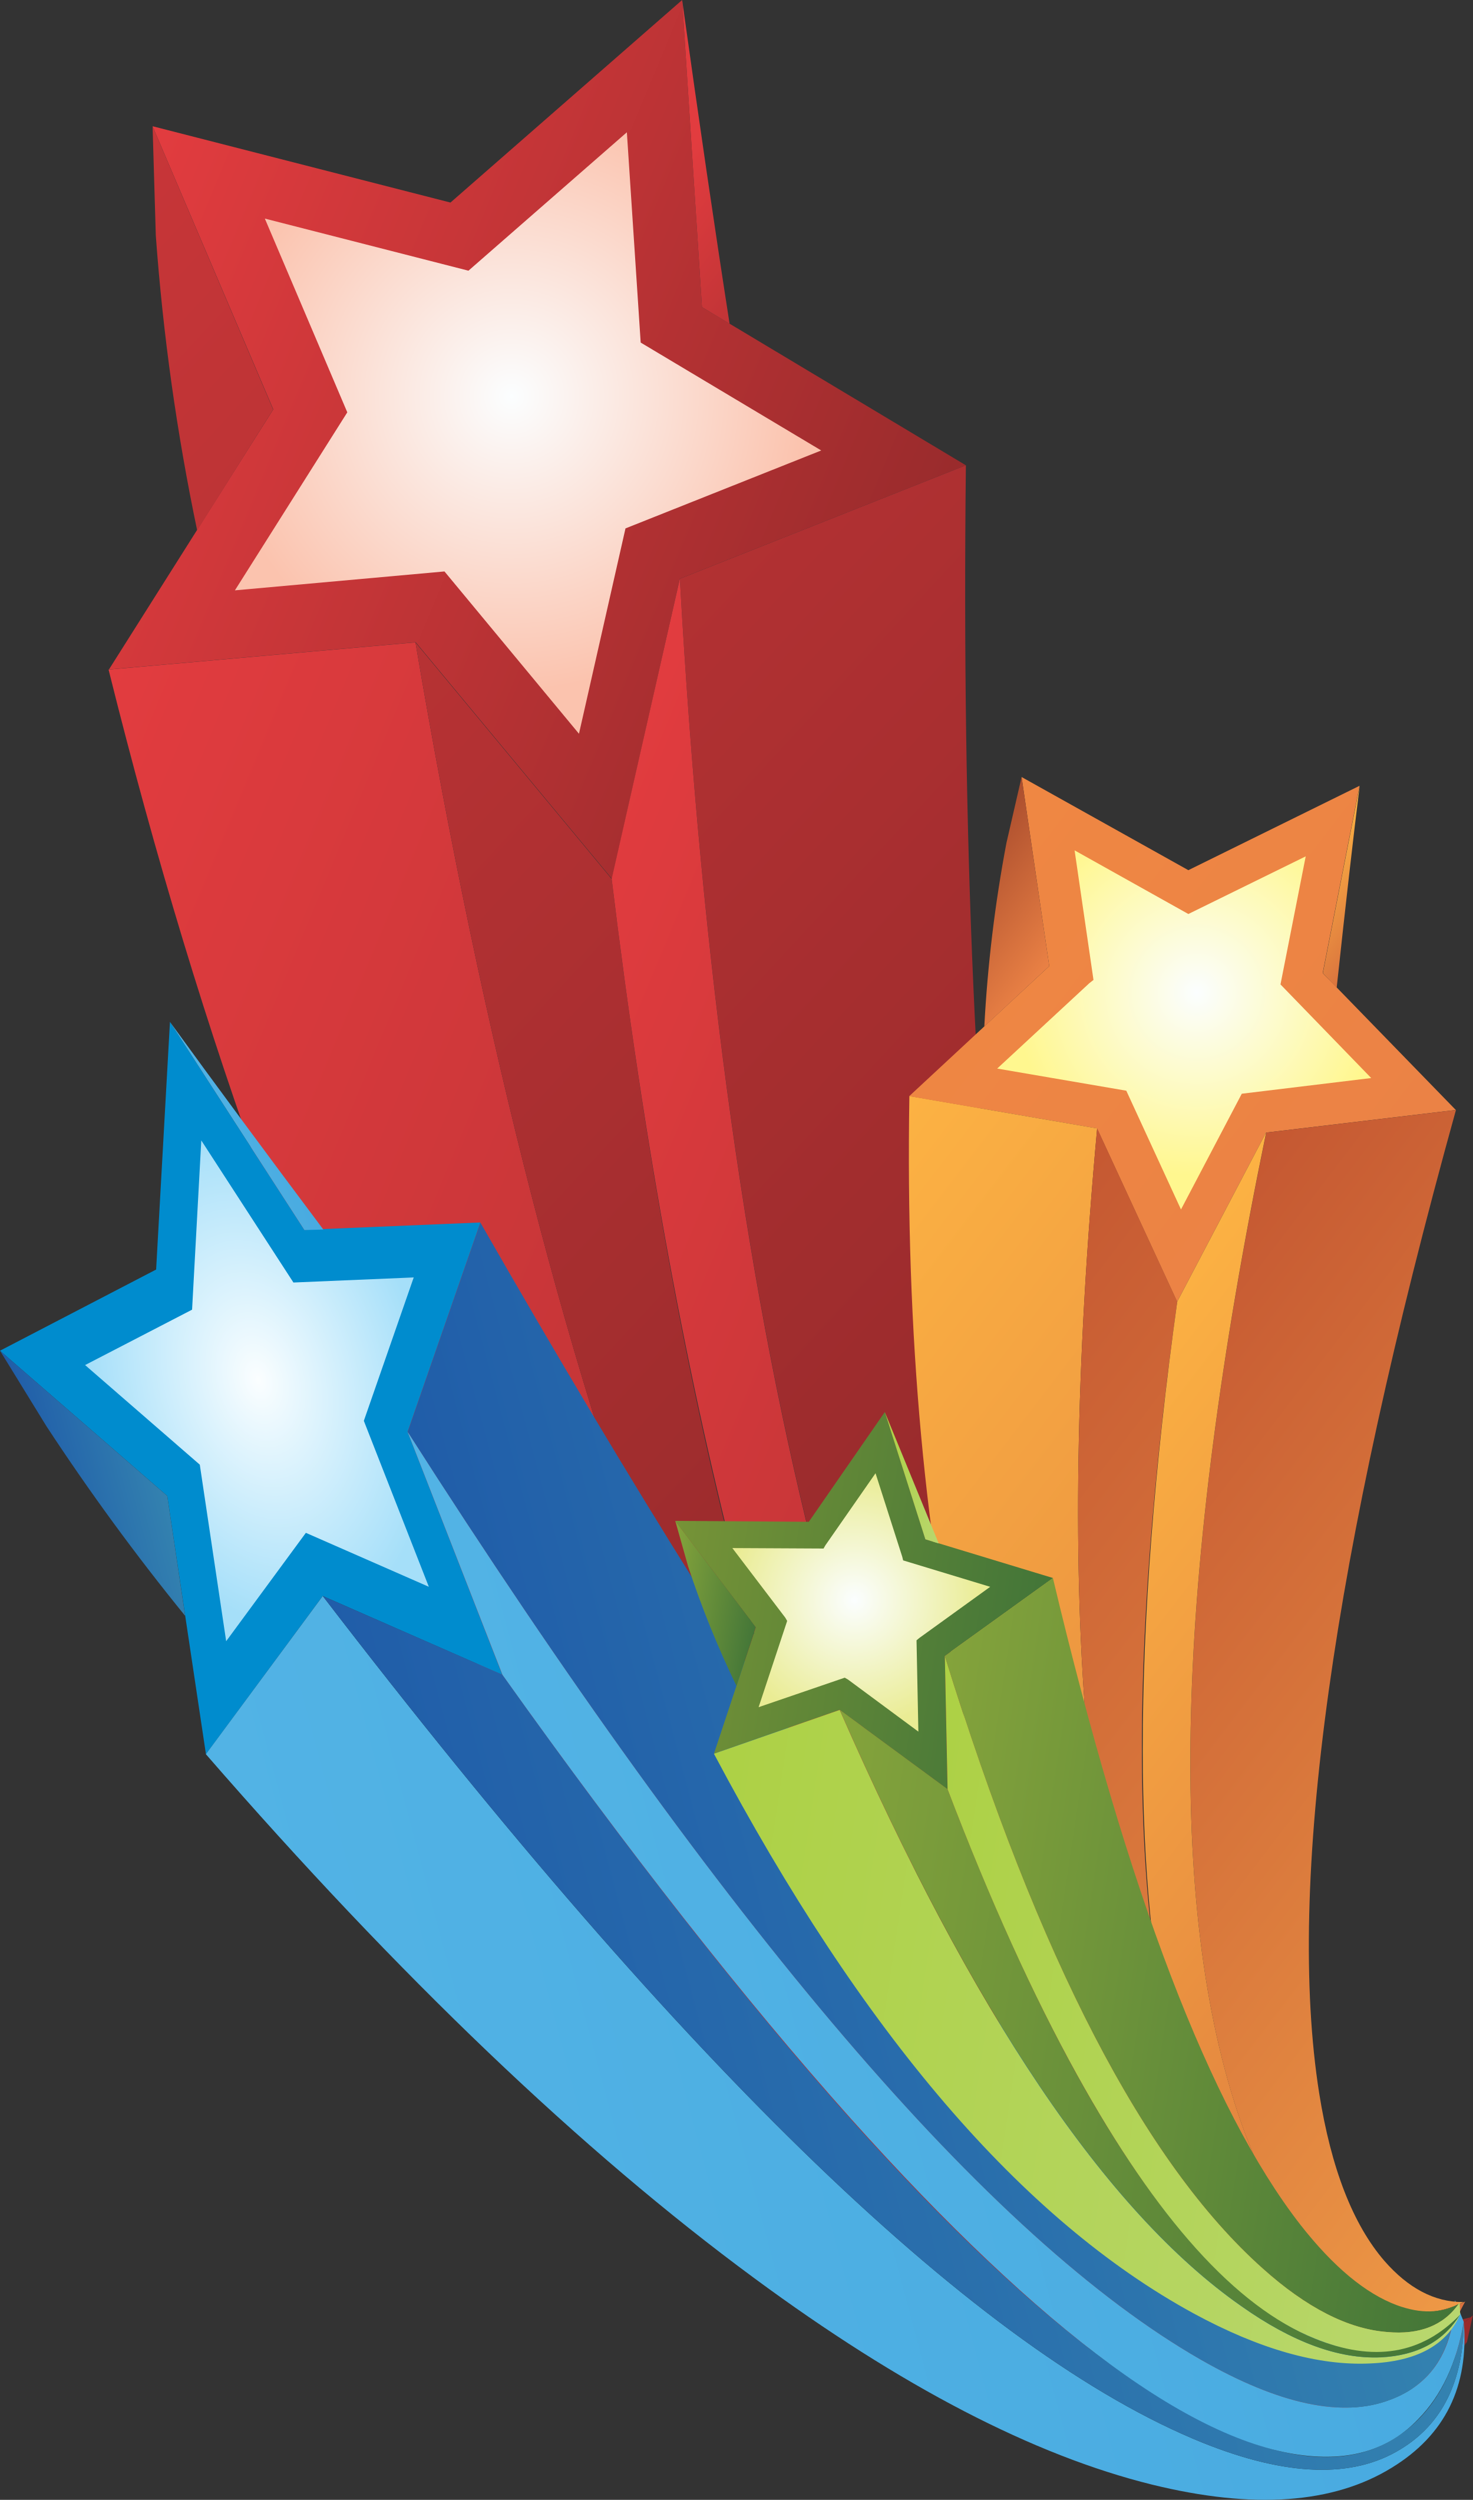
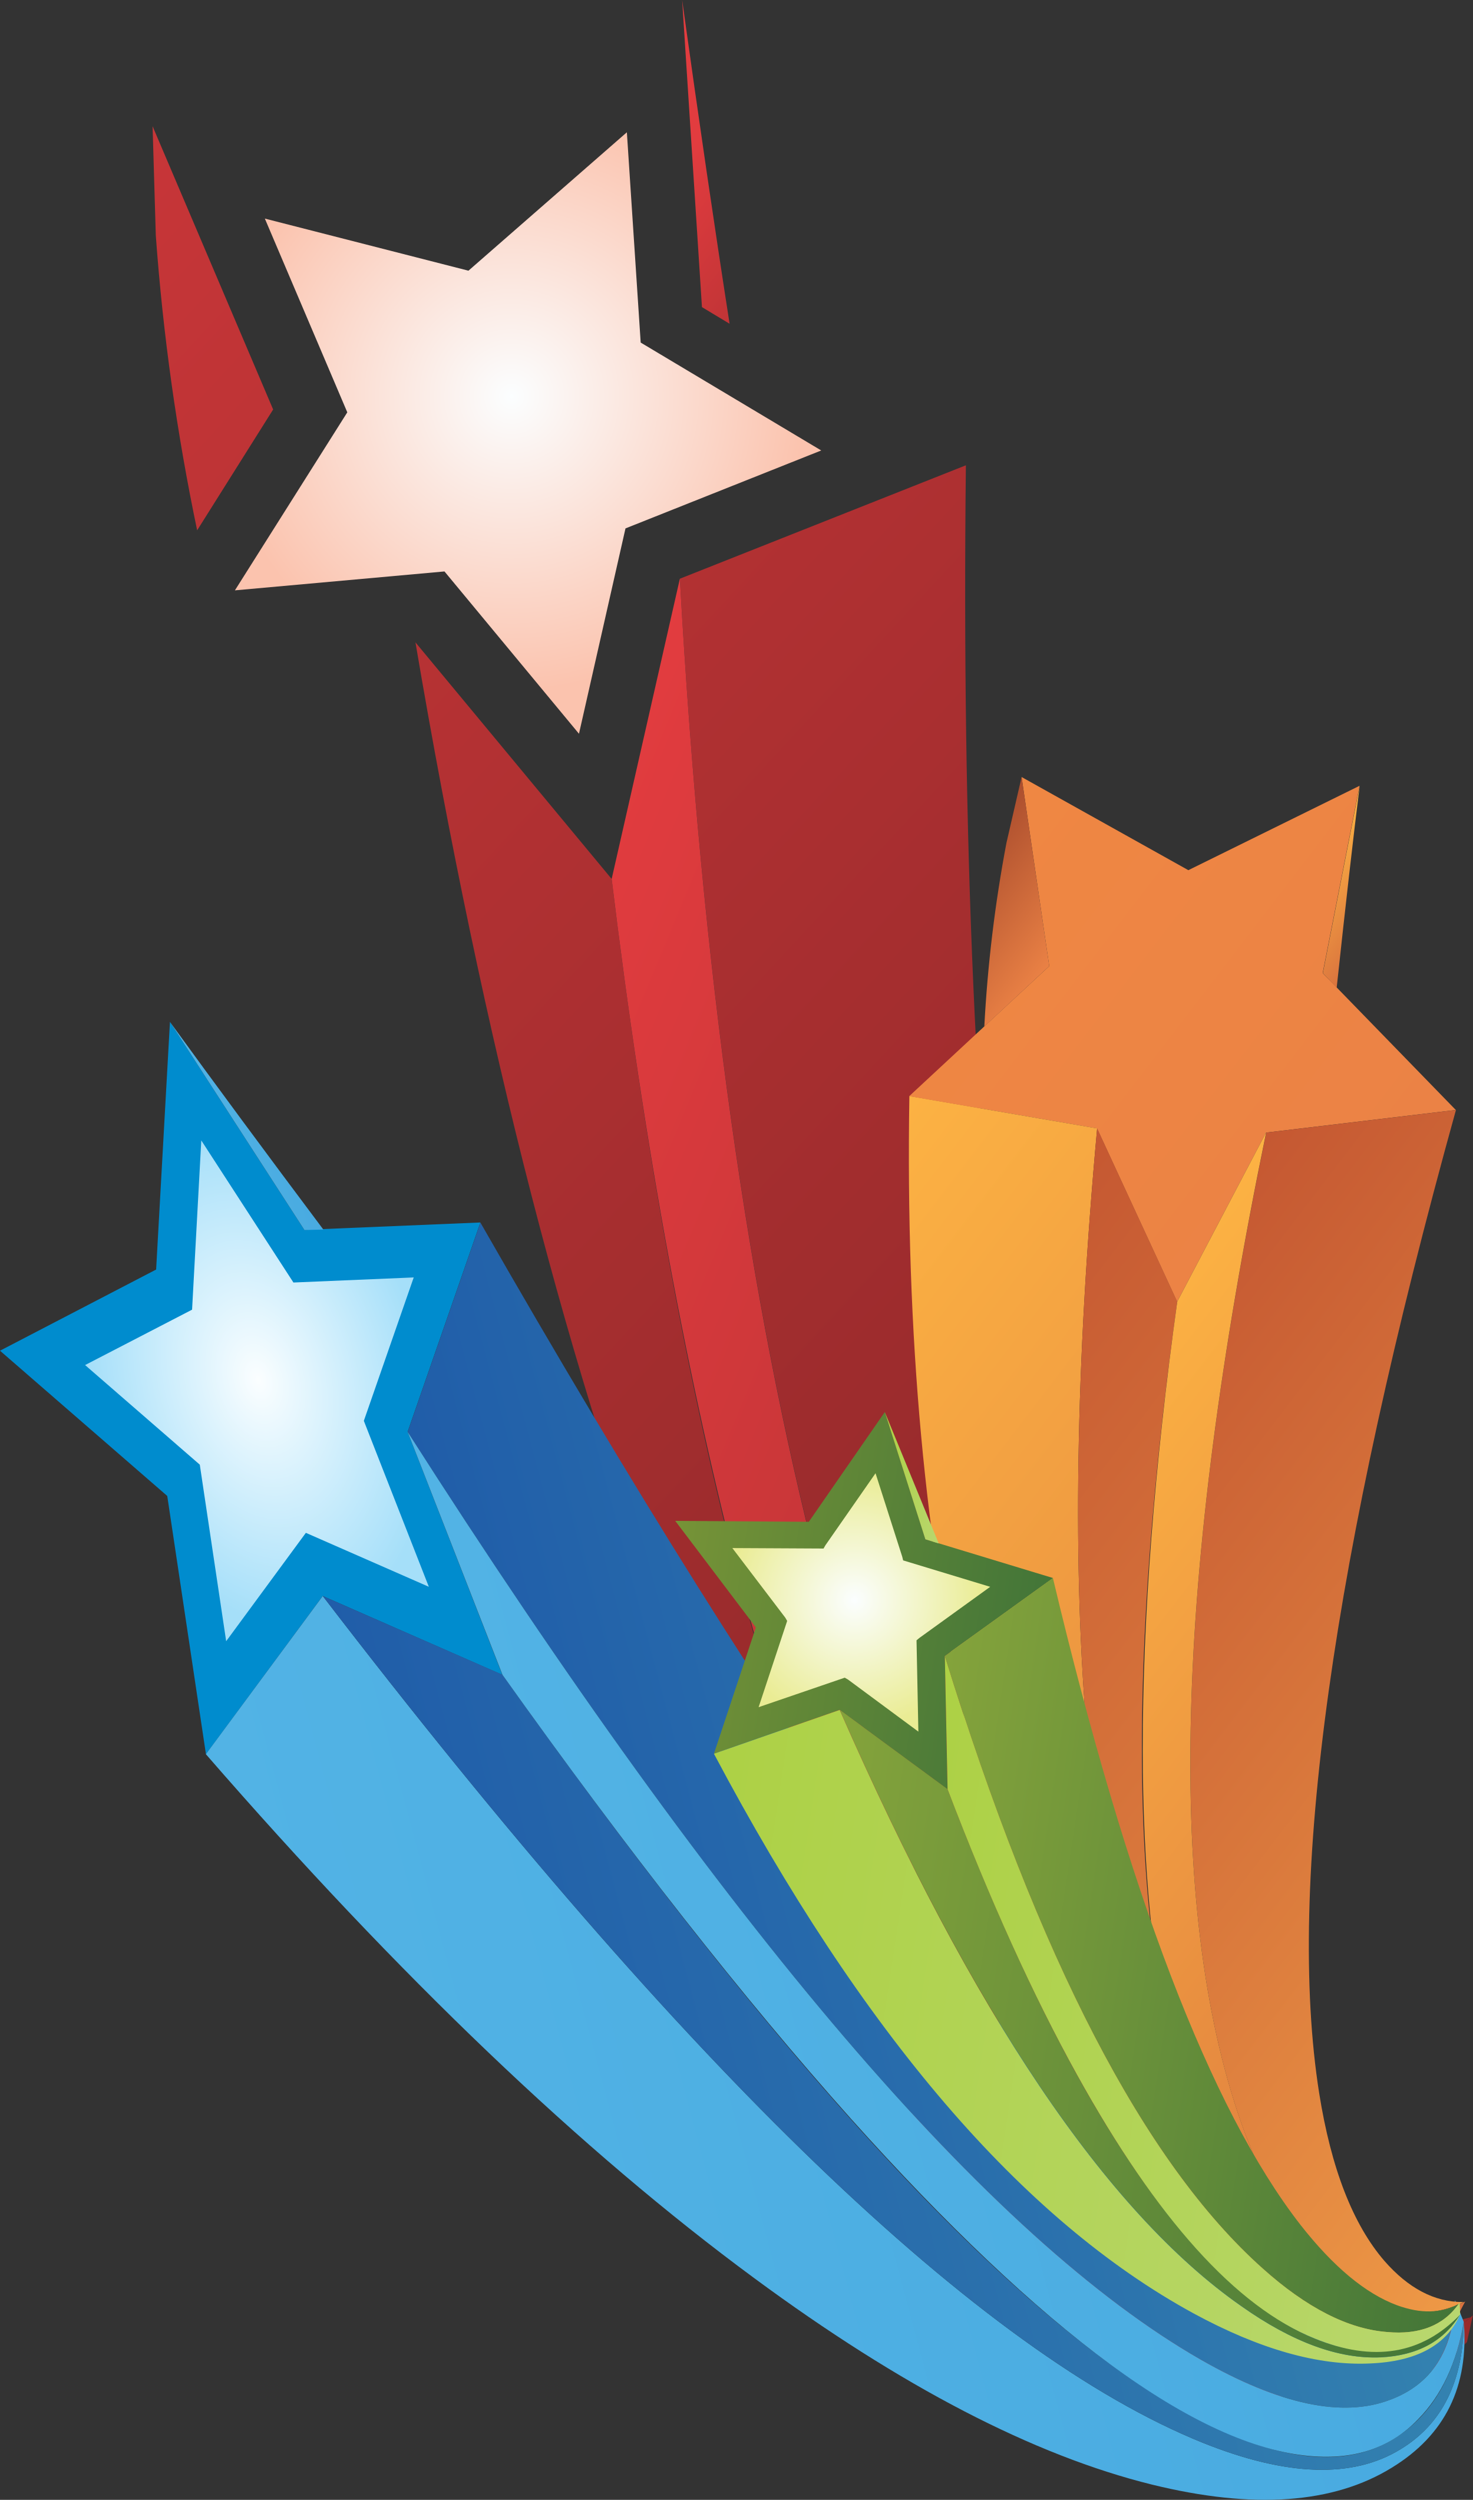
<svg xmlns="http://www.w3.org/2000/svg" version="1.0" id="Layer_1" x="0px" y="0px" viewBox="0 0 502.01 851.56" enable-background="new 0 0 502.01 851.56" xml:space="preserve">
  <rect x="0" y="0" width="502.01" height="851.56" fill="#333333" stroke="none" />
  <title>stardesigns_0005</title>
  <linearGradient id="SVGID_1_" gradientUnits="userSpaceOnUse" x1="1350.47" y1="486.206" x2="1438.767" y2="522.935" gradientTransform="matrix(3.14 0 0 3.14 -4200.69 -1452.18)">
    <stop offset="0" style="stop-color:#E23C3F" />
    <stop offset="1" style="stop-color:#992B2C" />
  </linearGradient>
-   <path fill="url(#SVGID_1_)" d="M153.52,69L52,43l41.13,96.45l-56,88.6l104.55-9.27l66.87,80.59l23.15-102.23l97.48-38.64  l-89.95-53.88L232.48,0L153.52,69z" />
  <linearGradient id="SVGID_2_" gradientUnits="userSpaceOnUse" x1="1274.214" y1="421.63" x2="1465.614" y2="598.88" gradientTransform="matrix(3.14 0 0 3.14 -4200.69 -1452.18)">
    <stop offset="0" style="stop-color:#E23C3F" />
    <stop offset="1" style="stop-color:#992B2C" />
  </linearGradient>
  <path fill="url(#SVGID_2_)" d="M52,43l1.1,37.23c2.449,33.75,7.156,67.299,14.09,100.42l25.9-41.16L52,43z" />
  <linearGradient id="SVGID_3_" gradientUnits="userSpaceOnUse" x1="1412.573" y1="478.868" x2="1438.443" y2="499.368" gradientTransform="matrix(3.14 0 0 3.14 -4200.69 -1452.18)">
    <stop offset="0" style="stop-color:#E23C3F" />
    <stop offset="1" style="stop-color:#992B2C" />
  </linearGradient>
  <path fill="url(#SVGID_3_)" d="M239.23,104.62l9.42,5.66C243.63,78.093,238.24,41.333,232.48,0L239.23,104.62z" />
  <radialGradient id="SVGID_4_" cx="-24.657" cy="442.028" r="31.92" gradientTransform="matrix(2.9 1.21 1.21 -2.9 -288.98 1446.73)" gradientUnits="userSpaceOnUse">
    <stop offset="0" style="stop-color:#FBFEFF" />
    <stop offset="1" style="stop-color:#FBC3AE" />
  </radialGradient>
  <path fill="url(#SVGID_4_)" d="M159.65,92.21L90.26,74.46l28.1,66l-38.3,60.64l71.42-6.44l45.84,55.29L213.17,180l66.71-26.55  l-61.53-36.76l-4.71-71.63L159.65,92.21z" />
  <linearGradient id="SVGID_5_" gradientUnits="userSpaceOnUse" x1="1328.321" y1="586.937" x2="1518.357" y2="665.958" gradientTransform="matrix(3.14 0 0 3.14 -4200.69 -1452.18)">
    <stop offset="0" style="stop-color:#E23C3F" />
    <stop offset="1" style="stop-color:#992B2C" />
  </linearGradient>
-   <path fill="url(#SVGID_5_)" d="M141.59,218.82L37,228.09c31.707,127.447,72.04,237.447,121,330c42,79.2,88.333,141.997,139,188.39  c43.22,39.68,84.713,63.557,124.48,71.63c36.207,7.333,62.37,0.58,78.49-20.26c-17.58,17.387-40.393,23.25-68.44,17.59  c-32.44-6.6-64.773-28.383-97-65.35c-38.3-44-72.94-106.05-103.92-186.15C194.39,470.213,164.717,355.173,141.59,218.82z" />
  <linearGradient id="SVGID_6_" gradientUnits="userSpaceOnUse" x1="1262.783" y1="434.004" x2="1454.183" y2="611.204" gradientTransform="matrix(3.14 0 0 3.14 -4200.69 -1452.18)">
    <stop offset="0" style="stop-color:#E23C3F" />
    <stop offset="1" style="stop-color:#992B2C" />
  </linearGradient>
  <path fill="url(#SVGID_6_)" d="M329.18,158.5l-97.48,38.64c7.433,132.667,23.34,245.82,47.72,339.46  c20.72,79.487,46.83,142.32,78.33,188.5c26.06,38.327,53.637,62.467,82.73,72.42c24.62,8.353,44.87,5.63,60.75-8.17  c-0.151,0.068-0.309,0.122-0.47,0.16c-15.067,3.873-30.817,0.26-47.25-10.84c-22-14.873-41.467-41.42-58.4-79.64  C348.33,593.157,326.353,412.98,329.18,158.5z" />
  <linearGradient id="SVGID_7_" gradientUnits="userSpaceOnUse" x1="1241.09" y1="457.437" x2="1432.49" y2="634.637" gradientTransform="matrix(3.14 0 0 3.14 -4200.69 -1452.18)">
    <stop offset="0" style="stop-color:#E23C3F" />
    <stop offset="1" style="stop-color:#992B2C" />
  </linearGradient>
  <path fill="url(#SVGID_7_)" d="M208.46,299.41l-66.87-80.59c23.127,136.353,52.793,251.393,89,345.12  c30.973,80.113,65.613,142.163,103.92,186.15c32.233,36.967,64.567,58.75,97,65.35c28.047,5.653,50.86-0.21,68.44-17.59  c-19.887,12.667-41.603,17-65.15,13c-28.987-4.82-56.407-22.1-82.26-51.84C284.22,680.177,236.193,526.977,208.46,299.41z" />
  <linearGradient id="SVGID_8_" gradientUnits="userSpaceOnUse" x1="1381.781" y1="597.626" x2="1522.442" y2="656.125" gradientTransform="matrix(3.14 0 0 3.14 -4200.69 -1452.18)">
    <stop offset="0" style="stop-color:#E23C3F" />
    <stop offset="1" style="stop-color:#992B2C" />
  </linearGradient>
  <path fill="url(#SVGID_8_)" d="M231.7,197.14l-23.24,102.27c11.093,91.333,25.953,172.18,44.58,242.54  c33.593,125.253,77.337,207.513,131.23,246.78c21.033,15.287,42.59,23.09,64.67,23.41c18.043,0.416,35.8-4.56,51-14.29l2-9.11  c-16,14.347-36.51,17.28-61.53,8.8c-29.093-9.947-56.67-34.087-82.73-72.42c-31.5-46.187-57.61-109.02-78.33-188.5  C255.01,442.987,239.127,329.827,231.7,197.14z" />
  <path fill="#008CCE" d="M138.92,487.75l24.8-71.32l-60,2.51l-45.8-70.84l-4.71,84.36L0,460.11l57,49.48l13.19,88L110,543.68  l61.22,26.86L138.92,487.75z" />
  <linearGradient id="SVGID_9_" gradientUnits="userSpaceOnUse" x1="1342.248" y1="624.888" x2="1355.259" y2="621.41" gradientTransform="matrix(3.14 0 0 3.14 -4200.69 -1452.18)">
    <stop offset="0" style="stop-color:#205DA9" />
    <stop offset="1" style="stop-color:#3483B0" />
  </linearGradient>
-   <path fill="url(#SVGID_9_)" d="M63.1,550.43L57,509.59L0,460.11l15.85,25.76C30.49,508.181,46.26,529.729,63.1,550.43z" />
  <linearGradient id="SVGID_10_" gradientUnits="userSpaceOnUse" x1="1359.754" y1="585.892" x2="1369.684" y2="583.232" gradientTransform="matrix(3.14 0 0 3.14 -4200.69 -1452.18)">
    <stop offset="0" style="stop-color:#52B3E5" />
    <stop offset="1" style="stop-color:#48AAE0" />
  </linearGradient>
  <path fill="url(#SVGID_10_)" d="M103.76,419l6.44-0.16c-19.573-26.107-37-49.687-52.28-70.74L103.76,419z" />
  <radialGradient id="SVGID_11_" cx="68.074" cy="469.26" r="18.01" gradientTransform="matrix(3.03 -0.81 -1.22 -4.6 454.25 2683.77)" gradientUnits="userSpaceOnUse">
    <stop offset="0" style="stop-color:#FBFEFF" />
    <stop offset="1" style="stop-color:#A5DFF9" />
  </radialGradient>
  <path fill="url(#SVGID_11_)" d="M77.08,559.07l27.16-36.92l41.91,18.38L124,484l17-48.85l-41,1.73l-31.4-48.4l-3.14,57.65L29,465  l39.09,33.93L77.08,559.07z" />
  <linearGradient id="SVGID_12_" gradientUnits="userSpaceOnUse" x1="1372.625" y1="698.903" x2="1484.759" y2="669.002" gradientTransform="matrix(3.14 0 0 3.14 -4200.69 -1452.18)">
    <stop offset="0" style="stop-color:#52B3E5" />
    <stop offset="1" style="stop-color:#48AAE0" />
  </linearGradient>
  <path fill="url(#SVGID_12_)" d="M498.87,790.93c-0.207,20.313-7.377,34.767-21.51,43.36c-16.327,10.053-38.827,9.32-67.5-2.2  C334.093,801.51,234.14,705.373,110,543.68l-39.83,53.88C135.997,673.273,198.273,732.753,257,776  c50.127,36.967,95.337,60.423,135.63,70.37c34.533,8.48,61.793,6.543,81.78-5.81C492.497,829.467,500.65,812.923,498.87,790.93z" />
  <linearGradient id="SVGID_13_" gradientUnits="userSpaceOnUse" x1="1396.274" y1="670.479" x2="1479.144" y2="648.379" gradientTransform="matrix(3.14 0 0 3.14 -4200.69 -1452.18)">
    <stop offset="0" style="stop-color:#205DA9" />
    <stop offset="1" style="stop-color:#3483B0" />
  </linearGradient>
  <path fill="url(#SVGID_13_)" d="M495.73,784.81c-4.707,9.527-12.817,14.083-24.33,13.67c-15.28-0.527-34.327-10.527-57.14-30  c-63.333-53.62-146.843-170.953-250.53-352l-24.8,71.32c108.413,169.627,198.517,274.963,270.31,316.01  c26.793,15.287,48.3,19.843,64.52,13.67c13.74-5.133,21.073-16.133,22-33C495.792,784.59,495.782,784.708,495.73,784.81z" />
  <linearGradient id="SVGID_14_" gradientUnits="userSpaceOnUse" x1="1388.495" y1="693.634" x2="1484.517" y2="668.029" gradientTransform="matrix(3.14 0 0 3.14 -4200.69 -1452.18)">
    <stop offset="0" style="stop-color:#205DA9" />
    <stop offset="1" style="stop-color:#3483B0" />
  </linearGradient>
  <path fill="url(#SVGID_14_)" d="M477.37,834.29c14.127-8.587,21.297-23.04,21.51-43.36c-3.14,17.907-10.473,30.787-22,38.64  c-14.12,9.747-32.747,9.89-55.88,0.43c-61.113-24.82-144.363-111.323-249.75-259.51L110,543.68  c124.14,161.693,224.097,257.83,299.87,288.41C438.543,843.61,461.043,844.343,477.37,834.29z" />
  <linearGradient id="SVGID_15_" gradientUnits="userSpaceOnUse" x1="1399.433" y1="682.345" x2="1482.412" y2="660.216" gradientTransform="matrix(3.14 0 0 3.14 -4200.69 -1452.18)">
    <stop offset="0" style="stop-color:#52B3E5" />
    <stop offset="1" style="stop-color:#48AAE0" />
  </linearGradient>
  <path fill="url(#SVGID_15_)" d="M495.89,783.55c-0.733,17.387-8.11,28.697-22.13,33.93c-16.22,6.18-37.727,1.623-64.52-13.67  c-71.793-41.047-161.9-146.4-270.32-316.06l32.34,82.78c42.8,60.113,82.357,110.487,118.67,151.12  c65.72,73.333,117.94,111.667,156.66,115c15.173,1.333,27.417-2.857,36.73-12.57c7.953-8.067,13.133-19.117,15.54-33.15  L495.89,783.55z" />
  <linearGradient id="SVGID_16_" gradientUnits="userSpaceOnUse" x1="1444.83" y1="552.241" x2="1491.959" y2="588.36" gradientTransform="matrix(3.14 0 0 3.14 -4200.69 -1452.18)">
    <stop offset="0" style="stop-color:#EF8743" />
    <stop offset="1" style="stop-color:#EB8245" />
  </linearGradient>
  <path fill="url(#SVGID_16_)" d="M405,296.42l-56.83-31.73l9.42,64.41l-47.72,44.3l64,11l27.31,59.06l30.3-57.65l64.67-7.7  l-45.37-46.65l12.56-63.78L405,296.42z" />
  <linearGradient id="SVGID_17_" gradientUnits="userSpaceOnUse" x1="1441.61" y1="556.438" x2="1453.39" y2="565.468" gradientTransform="matrix(3.14 0 0 3.14 -4200.69 -1452.18)">
    <stop offset="0" style="stop-color:#AC4E2E" />
    <stop offset="1" style="stop-color:#EB8245" />
  </linearGradient>
  <path fill="url(#SVGID_17_)" d="M335.46,349.68l22.13-20.58l-9.42-64.41L343,287.15C339.088,307.801,336.569,328.691,335.46,349.68z  " />
  <linearGradient id="SVGID_18_" gradientUnits="userSpaceOnUse" x1="1479.848" y1="555.392" x2="1488.828" y2="562.292" gradientTransform="matrix(3.14 0 0 3.14 -4200.69 -1452.18)">
    <stop offset="0" style="stop-color:#FCB243" />
    <stop offset="1" style="stop-color:#D9723E" />
  </linearGradient>
  <path fill="url(#SVGID_18_)" d="M455.55,336.48c3.033-28.273,5.65-51.207,7.85-68.8l-12.56,63.78L455.55,336.48z" />
  <radialGradient id="SVGID_19_" cx="-42.415" cy="393.448" r="19.824" gradientTransform="matrix(2.49 1.91 1.91 -2.49 -237.99 1398.88)" gradientUnits="userSpaceOnUse">
    <stop offset="0" style="stop-color:#FBFEFF" />
    <stop offset="1" style="stop-color:#FFF78F" />
  </radialGradient>
-   <path fill="url(#SVGID_19_)" d="M445,291.71l-40,19.64l-38.77-21.68l6.44,44.14l-1.41,1.1L339.85,364l44,7.54L402.49,412  l20.72-39.43l44.11-5.34l-30.92-31.89L445,291.71z" />
  <linearGradient id="SVGID_20_" gradientUnits="userSpaceOnUse" x1="1415.537" y1="609.139" x2="1516.906" y2="686.863" gradientTransform="matrix(3.14 0 0 3.14 -4200.69 -1452.18)">
    <stop offset="0" style="stop-color:#FCB243" />
    <stop offset="1" style="stop-color:#D9723E" />
  </linearGradient>
  <path fill="url(#SVGID_20_)" d="M373.92,384.39l-64-11c-1.333,81.473,5.313,153.89,19.94,217.25  c12.52,54.24,30.233,99.327,53.14,135.26c19.673,30.667,40.813,51.61,63.42,62.83c20.513,10.16,37.257,10.263,50.23,0.31  c-13.393,7.647-28.06,7.543-44-0.31c-18.373-9.107-34.257-27.327-47.65-54.66C369.52,662.023,359.16,545.463,373.92,384.39z" />
  <linearGradient id="SVGID_21_" gradientUnits="userSpaceOnUse" x1="1451.292" y1="616.995" x2="1526.222" y2="674.425" gradientTransform="matrix(3.14 0 0 3.14 -4200.69 -1452.18)">
    <stop offset="0" style="stop-color:#C55832" />
    <stop offset="1" style="stop-color:#EE9946" />
  </linearGradient>
  <path fill="url(#SVGID_21_)" d="M496.2,378.11l-64.67,7.7c-31.293,151.64-34.17,263.973-8.63,337  c9.627,27.193,22.327,46.08,38.1,56.66c13.467,9.02,26.077,10.59,37.83,4.71h-0.31c-9.627,0-18.523-4.667-26.69-14  c-10.753-12.453-18.17-31.513-22.25-57.18C438.38,642.007,453.92,530.377,496.2,378.11z" />
  <linearGradient id="SVGID_22_" gradientUnits="userSpaceOnUse" x1="1430.509" y1="619.706" x2="1517.357" y2="686.297" gradientTransform="matrix(3.14 0 0 3.14 -4200.69 -1452.18)">
    <stop offset="0" style="stop-color:#C55832" />
    <stop offset="1" style="stop-color:#EE9946" />
  </linearGradient>
  <path fill="url(#SVGID_22_)" d="M496.67,789c-13.531,4.421-28.237,3.524-41.13-2.51c-16.667-7.54-30.377-22.307-41.13-44.3  c-28.467-58.227-32.863-157.82-13.19-298.78l-27.31-59.06c-14.753,161.1-4.39,277.673,31.09,349.72  c13.393,27.333,29.3,45.557,47.72,54.67C468.627,796.593,483.277,796.68,496.67,789z" />
  <linearGradient id="SVGID_23_" gradientUnits="userSpaceOnUse" x1="1445.883" y1="624.051" x2="1520.977" y2="681.632" gradientTransform="matrix(3.14 0 0 3.14 -4200.69 -1452.18)">
    <stop offset="0" style="stop-color:#FCB243" />
    <stop offset="1" style="stop-color:#D9723E" />
  </linearGradient>
  <path fill="url(#SVGID_23_)" d="M499.34,784c-11.927,6.073-24.693,4.553-38.3-4.56c-15.8-10.58-28.517-29.483-38.15-56.71  c-25.533-72.993-22.657-185.327,8.63-337l-30.3,57.65c-7.847,56.447-11.77,107.343-11.77,152.69  c0.113,80.48,13.197,136.79,39.25,168.93c10.153,12.567,21.82,20.737,35,24.51c10.799,3.154,22.296,2.99,33-0.47L499.34,784z" />
  <linearGradient id="SVGID_24_" gradientUnits="userSpaceOnUse" x1="1410.628" y1="632.107" x2="1451.578" y2="638.278" gradientTransform="matrix(3.14 0 0 3.14 -4200.69 -1452.18)">
    <stop offset="0" style="stop-color:#769337" />
    <stop offset="1" style="stop-color:#427538" />
  </linearGradient>
  <path fill="url(#SVGID_24_)" d="M301.55,481l-25.9,37.39l-45.52-0.31l27.47,36.29l-14.28,43l42.85-14.92l36.73,27L322,564.1  l36.89-26.55l-43.48-13.2L301.55,481z" />
  <linearGradient id="SVGID_25_" gradientUnits="userSpaceOnUse" x1="1410.107" y1="635.771" x2="1420.327" y2="637.321" gradientTransform="matrix(3.14 0 0 3.14 -4200.69 -1452.18)">
    <stop offset="0" style="stop-color:#84A33B" />
    <stop offset="1" style="stop-color:#427538" />
  </linearGradient>
-   <path fill="url(#SVGID_25_)" d="M230.13,518.07l4.4,15.55c4.577,13.915,10.079,27.509,16.47,40.69l6.59-20L230.13,518.07z" />
  <linearGradient id="SVGID_26_" gradientUnits="userSpaceOnUse" x1="1433.068" y1="622.238" x2="1440.868" y2="623.408" gradientTransform="matrix(3.14 0 0 3.14 -4200.69 -1452.18)">
    <stop offset="0" style="stop-color:#ADD145" />
    <stop offset="1" style="stop-color:#B9D76F" />
  </linearGradient>
  <path fill="url(#SVGID_26_)" d="M315.37,524.36l4.55,1.41L301.55,481L315.37,524.36z" />
  <radialGradient id="SVGID_27_" cx="2.899" cy="482.114" r="13.83" gradientTransform="matrix(3.1 0.47 0.47 -3.11 55.66 2043.09)" gradientUnits="userSpaceOnUse">
    <stop offset="0" style="stop-color:#FBFEFF" />
    <stop offset="1" style="stop-color:#EAEC94" />
  </radialGradient>
  <path fill="url(#SVGID_27_)" d="M281.3,526.4l-0.63,1.1l-31.08-0.16l18.05,23.72l0.63,1.1l-9.73,29.38l29.35-10.05l1.1,0.63  l24,17.75l-0.63-31.1l0.94-0.79l24.17-17.44l-29.67-9l-0.31-1.26l-9.1-28.43L281.3,526.4z" />
  <linearGradient id="SVGID_28_" gradientUnits="userSpaceOnUse" x1="1411.892" y1="676.753" x2="1500.05" y2="690.051" gradientTransform="matrix(3.14 0 0 3.14 -4200.69 -1452.18)">
    <stop offset="0" style="stop-color:#ADD145" />
    <stop offset="1" style="stop-color:#B9D76F" />
  </linearGradient>
  <path fill="url(#SVGID_28_)" d="M497.61,788.42c-5.547,9.113-14.547,13.983-27,14.61c-14.34,0.627-30.193-5.187-47.56-17.44  c-45.94-32.047-91.567-99.75-136.88-203.11l-42.86,14.92c50.547,95.3,105.07,158.867,163.57,190.7  c22.393,12.147,42.393,17.813,60,17C482.767,804.453,493.01,798.893,497.61,788.42z" />
  <linearGradient id="SVGID_29_" gradientUnits="userSpaceOnUse" x1="1436.443" y1="669.496" x2="1501.563" y2="679.316" gradientTransform="matrix(3.14 0 0 3.14 -4200.69 -1452.18)">
    <stop offset="0" style="stop-color:#84A33B" />
    <stop offset="1" style="stop-color:#427538" />
  </linearGradient>
  <path fill="url(#SVGID_29_)" d="M497.14,784.81c-5.967,3.247-12.967,3.403-21,0.47c-10.78-4-21.78-13.163-33-27.49  c-30.667-39.48-58.767-112.893-84.3-220.24L322,564.1c31.92,103.153,68.023,172.69,108.31,208.61  c14.967,13.407,29.093,20.633,42.38,21.68C483.743,795.417,491.893,792.223,497.14,784.81z" />
  <linearGradient id="SVGID_30_" gradientUnits="userSpaceOnUse" x1="1424.624" y1="678.165" x2="1500.131" y2="689.545" gradientTransform="matrix(3.14 0 0 3.14 -4200.69 -1452.18)">
    <stop offset="0" style="stop-color:#84A33B" />
    <stop offset="1" style="stop-color:#427538" />
  </linearGradient>
  <path fill="url(#SVGID_30_)" d="M470.62,803c12.453-0.627,21.453-5.497,27-14.61c-6.819,7.24-16.134,11.619-26.06,12.25  c-12.667,1.047-25.957-3.353-39.87-13.2c-37.047-26-73.307-85.333-108.78-178l-36.73-27c45.333,103.333,90.96,171.037,136.88,203.11  C440.427,797.85,456.28,803.667,470.62,803z" />
  <linearGradient id="SVGID_31_" gradientUnits="userSpaceOnUse" x1="1435.514" y1="675.705" x2="1500.73" y2="685.523" gradientTransform="matrix(3.14 0 0 3.14 -4200.69 -1452.18)">
    <stop offset="0" style="stop-color:#ADD145" />
    <stop offset="1" style="stop-color:#B9D76F" />
  </linearGradient>
  <path fill="url(#SVGID_31_)" d="M497.46,784.33c-5.233,7.747-13.5,11.097-24.8,10.05c-13.293-1.047-27.42-8.273-42.38-21.68  C389.987,736.787,353.893,667.253,322,564.1l0.94,45.4c14.44,37.807,29.143,70.22,44.11,97.24c27.207,49.113,54.207,79.063,81,89.85  c20,8.167,36.533,5.443,49.6-8.17L497.46,784.33z" />
</svg>